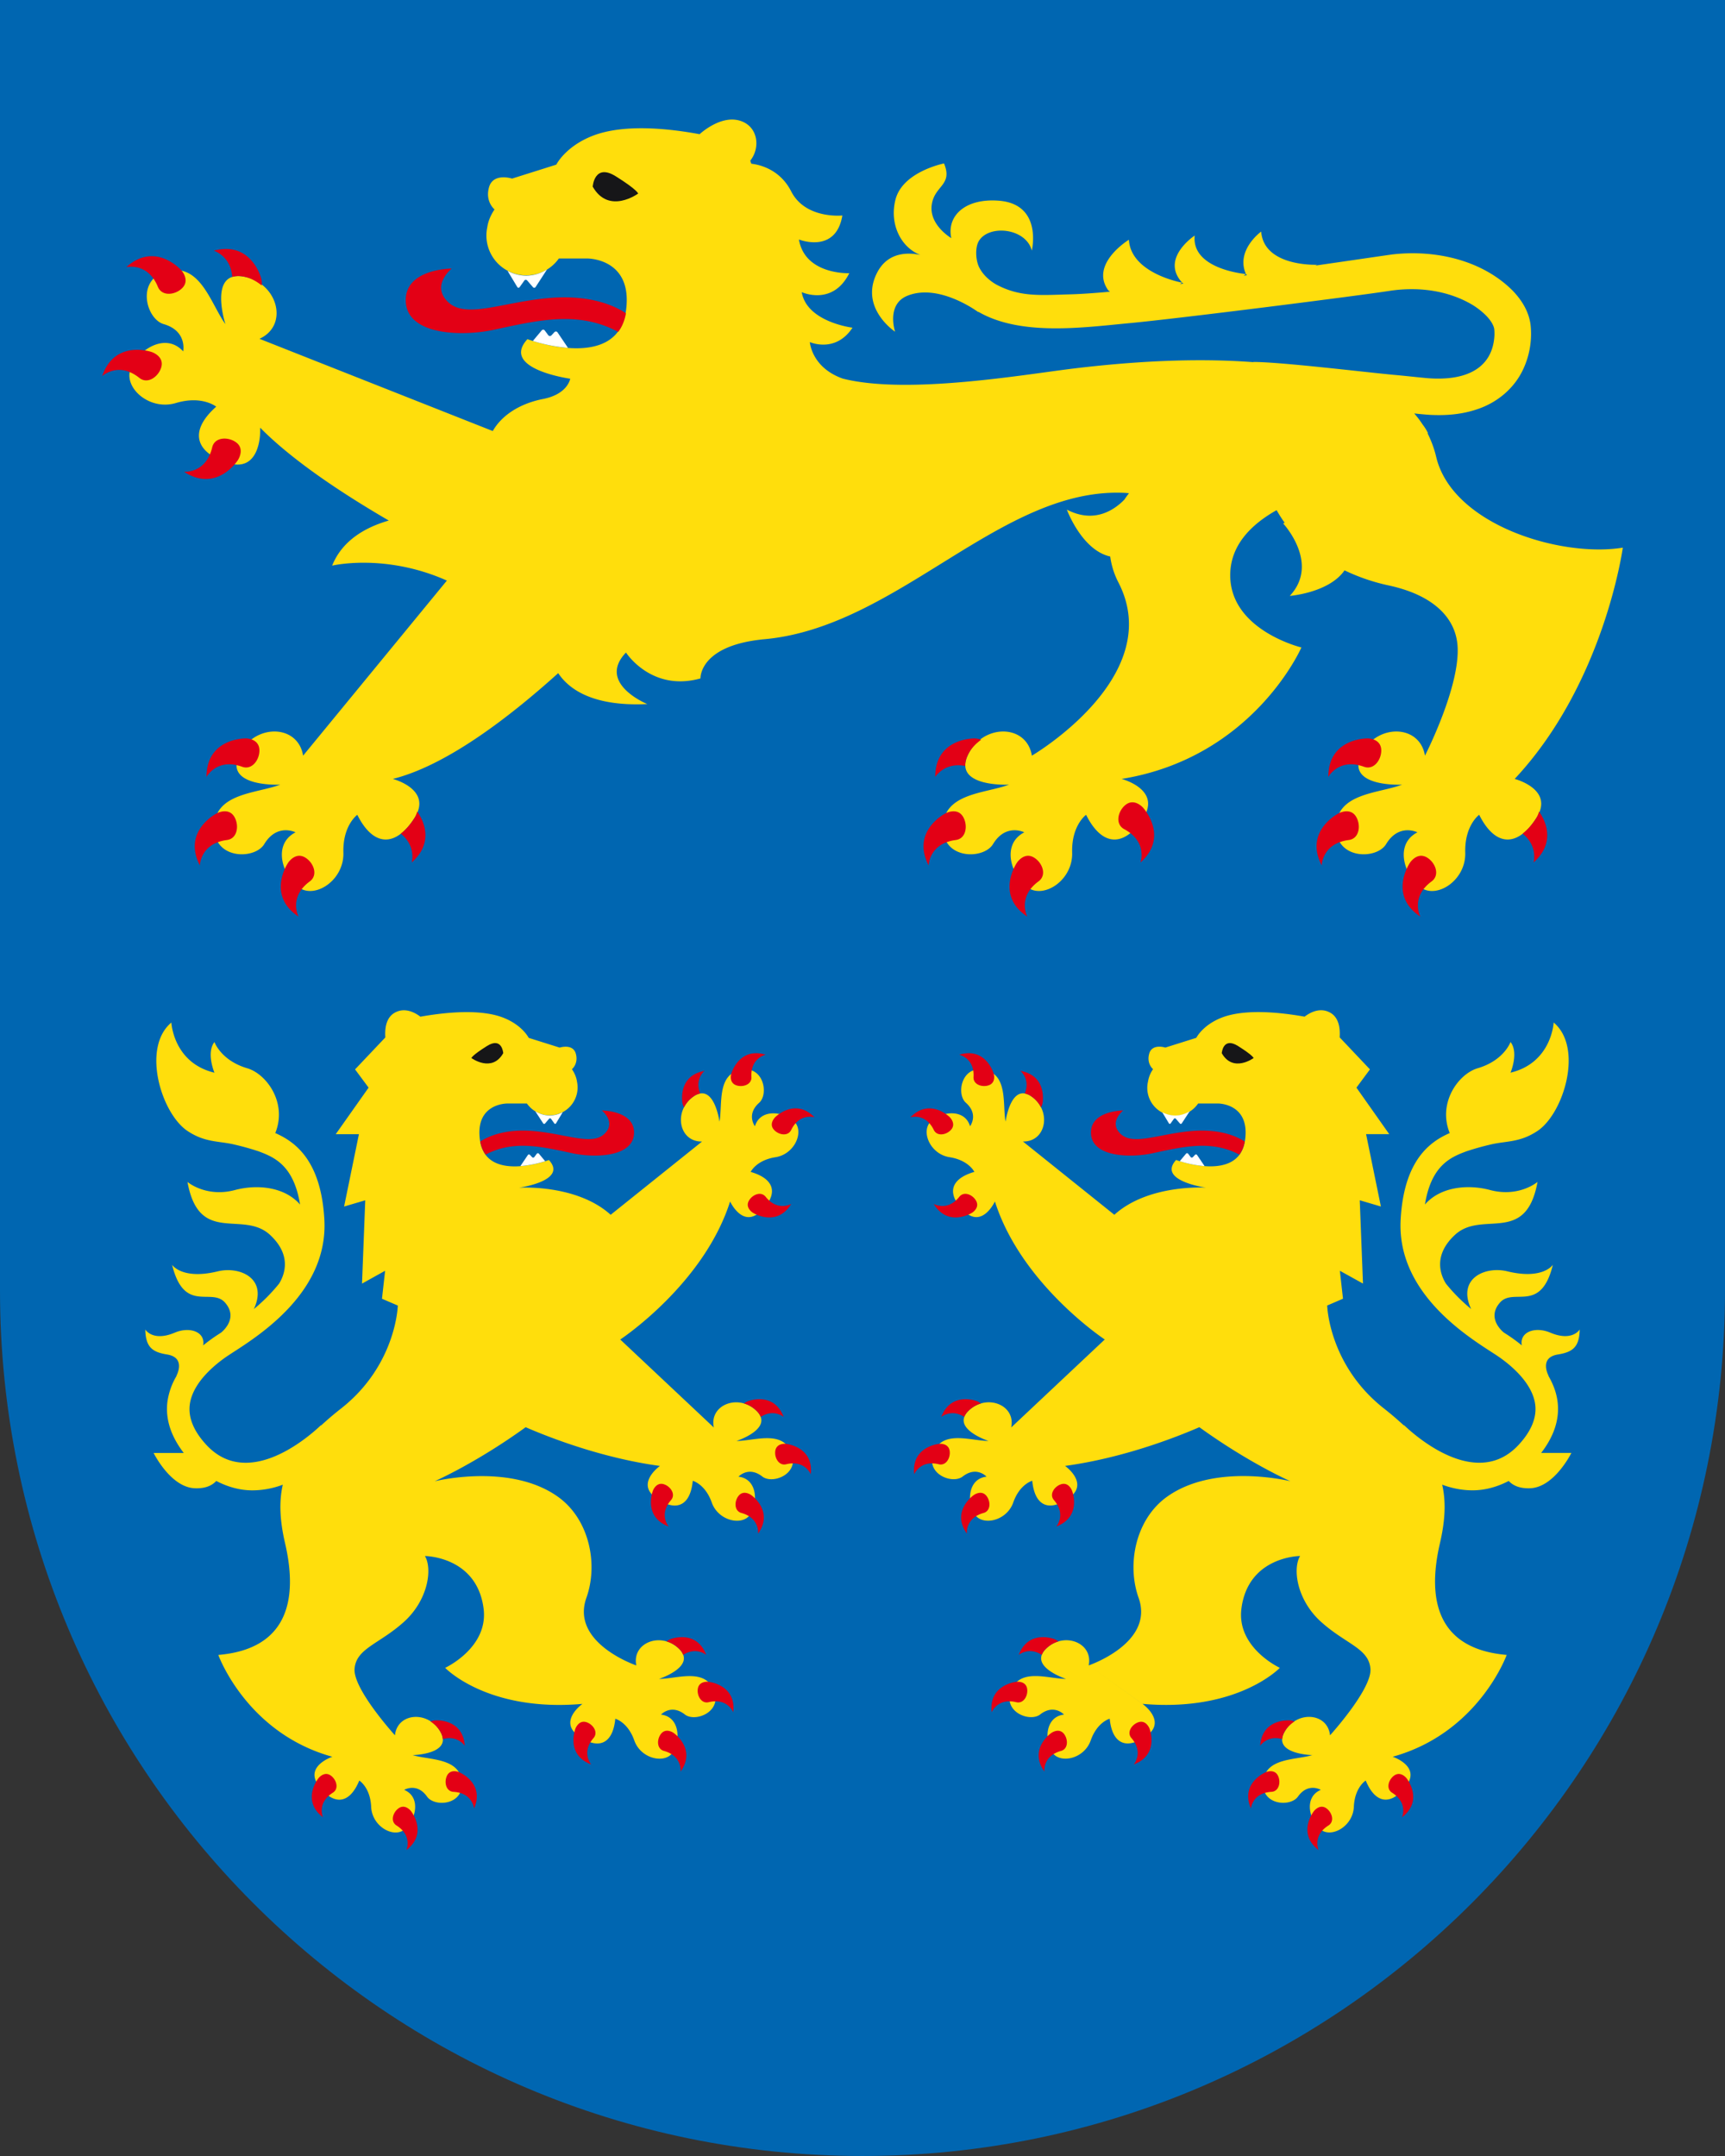
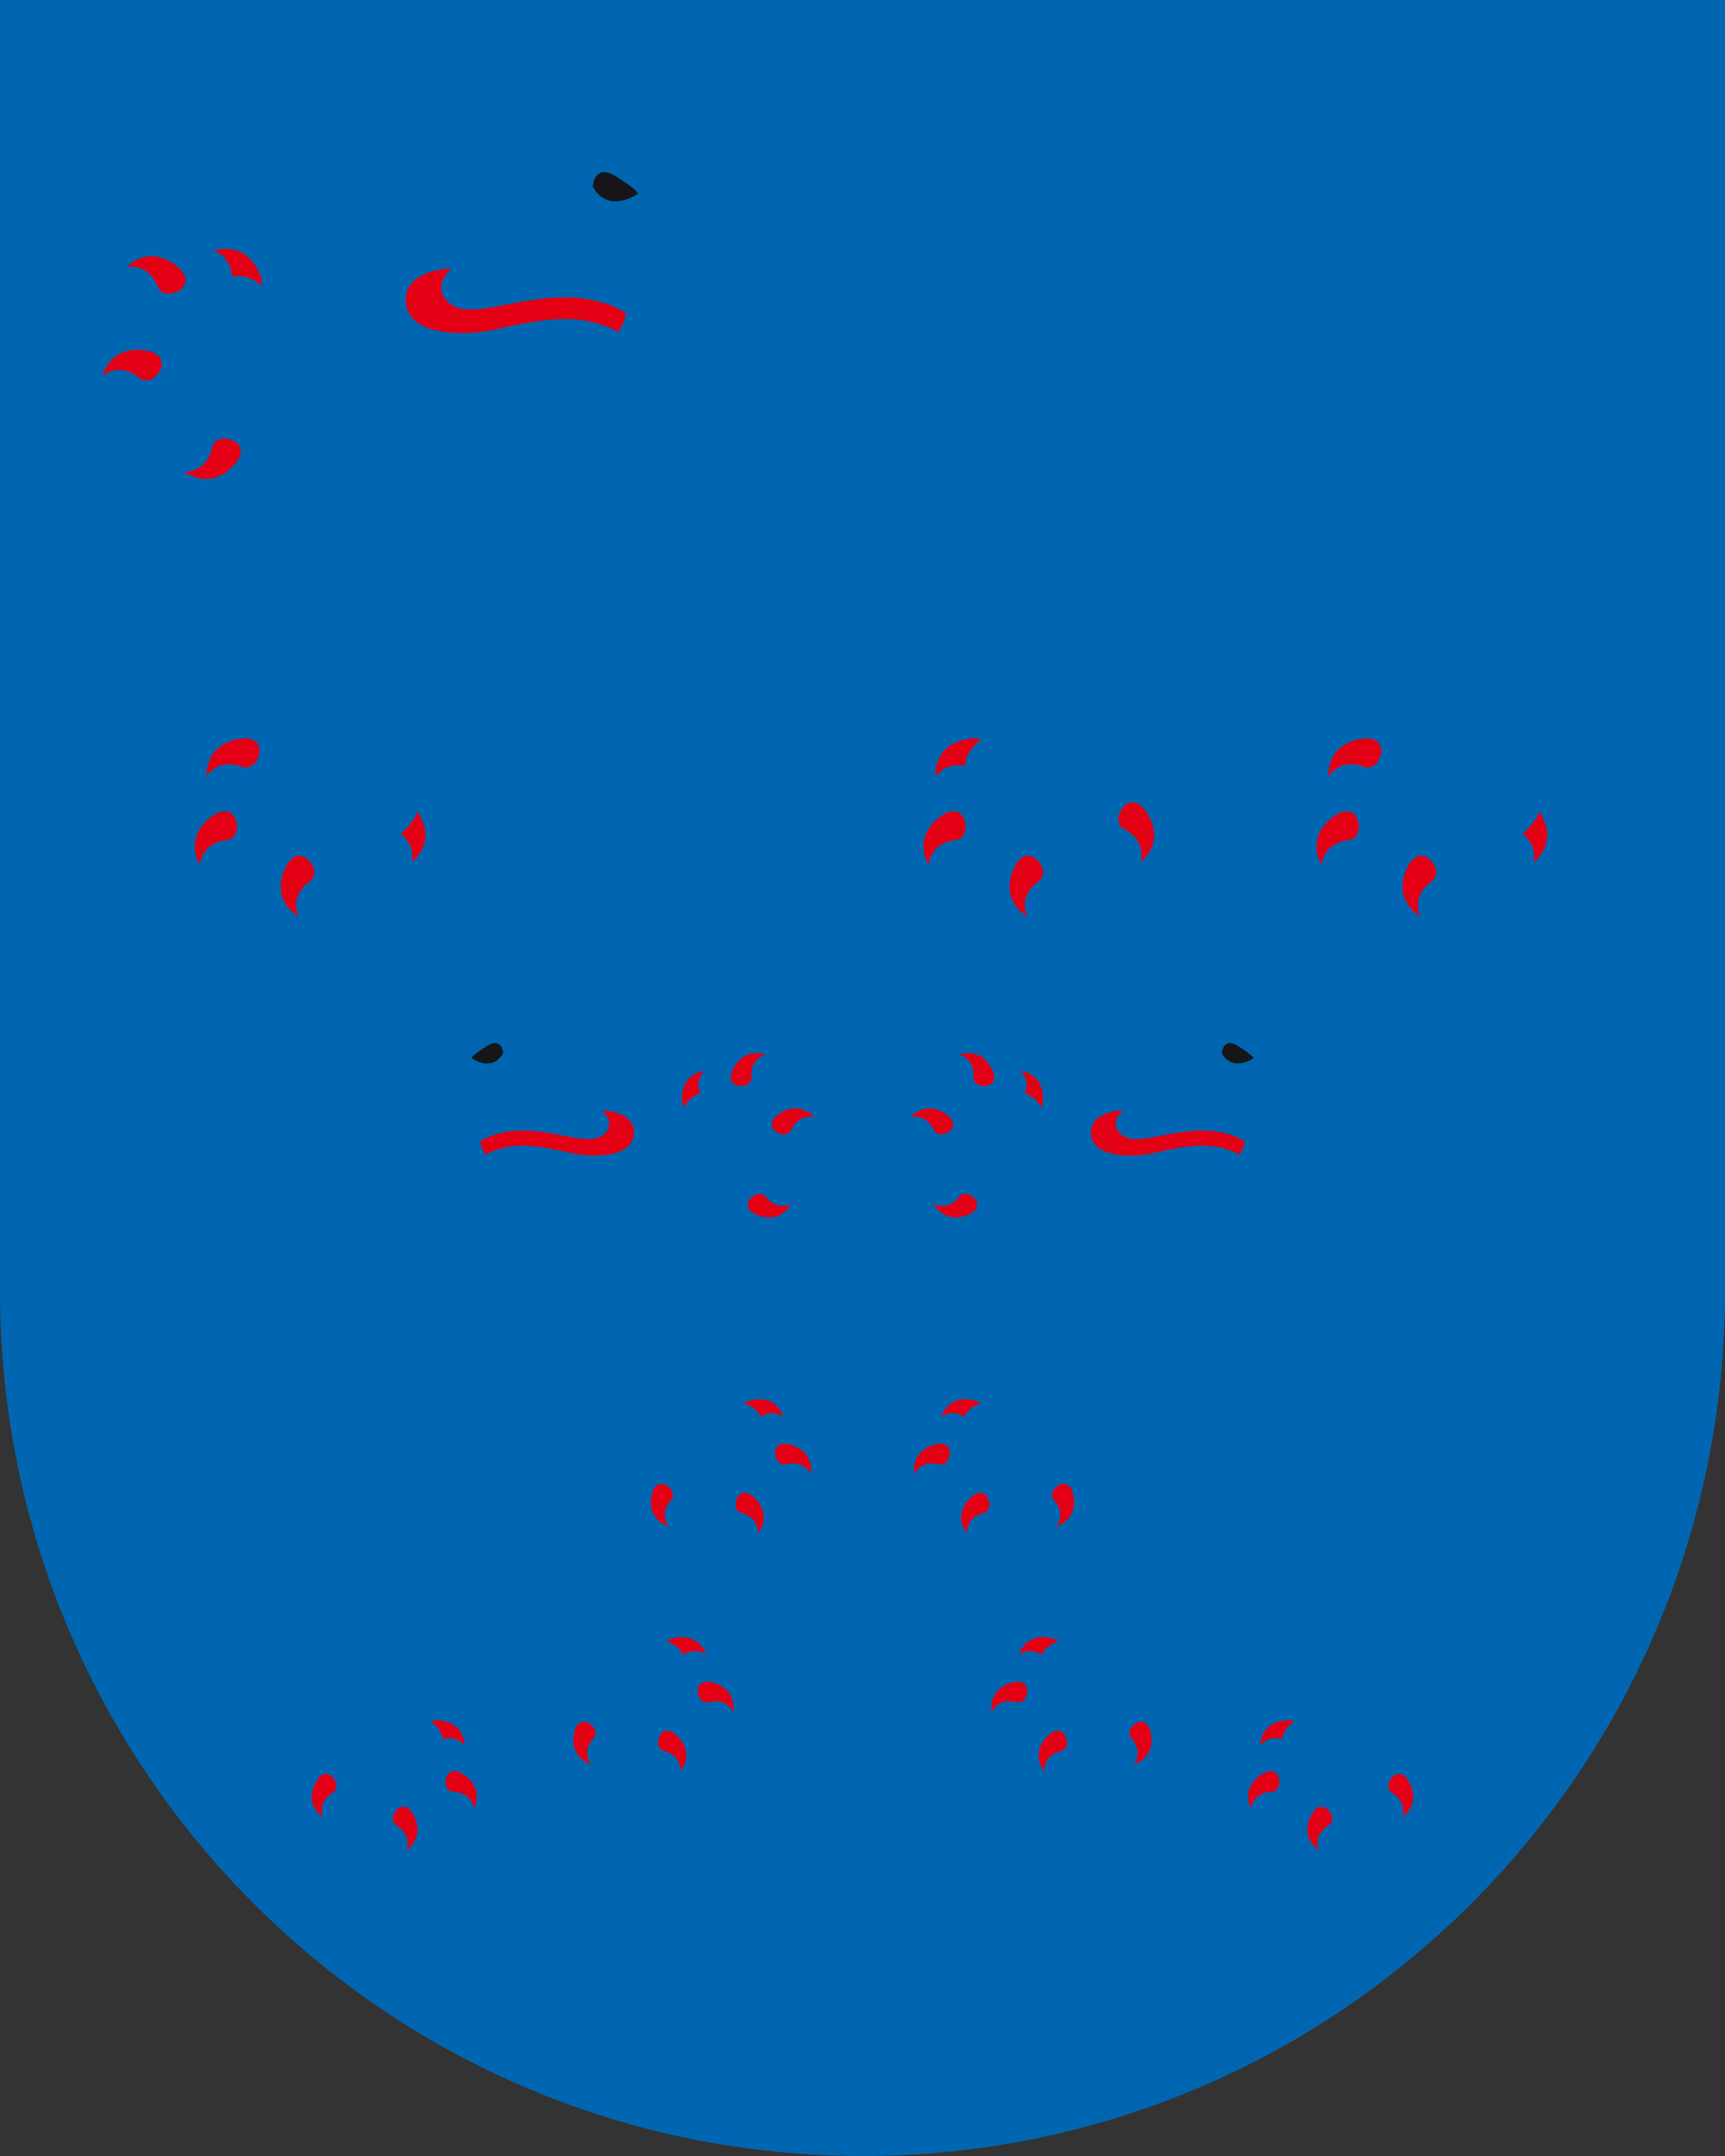
<svg xmlns="http://www.w3.org/2000/svg" xml:space="preserve" style="enable-background:new 0 0 56.693 70.866" viewBox="0 0 56.693 70.866">
  <rect x="0" y="0" width="56.693" height="70.866" fill="#333333" stroke="none" />
  <path d="M56.693 0H0v42.421c0 15.71 12.691 28.445 28.346 28.445s28.347-12.735 28.347-28.445V0z" style="fill:#0066b1" />
-   <path d="M4.283 12.15c.203-.608 1.136-1.262 1.737-.601 0 0 .141-.67-.641-.896-.587-.17-.933-1.498.14-1.746s1.411 1.085 1.889 1.747c0 0-.565-1.75.576-1.566 1.14.185 1.528 1.603.543 2.048l7.668 3.032c.31-.546.932-.913 1.65-1.053.82-.159.895-.667.895-.667s-2.308-.318-1.406-1.3c0 0 2.947 1.102 3.237-.921.25-1.748-1.274-1.731-1.274-1.731h-.93a1.31 1.31 0 0 1-2.352-1.028c.026-.177.096-.372.238-.584 0 0-.318-.258-.179-.736.14-.477.756-.278.756-.278l1.453-.458s.291-.59 1.18-.942c1.004-.398 2.452-.258 3.53-.059 0 0 .675-.634 1.314-.447.614.18.691.893.35 1.318l.035.099c.258.03.936.174 1.311.91.469.92 1.681.792 1.681.792-.212 1.275-1.427.789-1.427.789.198 1.169 1.655 1.108 1.655 1.108-.547 1.093-1.563.622-1.563.622.166.986 1.669 1.169 1.669 1.169-.562.85-1.402.473-1.402.473s.053.837 1.084 1.201c2.135.539 6.007-.143 7.599-.334 2.437-.293 4.358-.323 5.892-.207.002 0-.003-.007 0-.007.918 0 3.74.345 4.65.427.319.028.714.073 1.03.102l.094.008.091.005c.116.006.247.008.363.002.915-.034 1.645-.428 1.697-1.421.001-.075.001-.15-.01-.224-.03-.14-.14-.294-.255-.413a2.383 2.383 0 0 0-.523-.4c-.793-.447-1.736-.558-2.636-.426-1.01.16-6.96.914-8.575 1.065-1.521.143-3.569.432-4.96-.372l-.007.008s-1.292-.966-2.337-.533c-.693.288-.396 1.178-.396 1.178s-1.18-.78-.594-1.933c.36-.71 1.053-.67 1.424-.59-.637-.247-1.025-1.013-.815-1.825.238-.916 1.594-1.183 1.594-1.183.3.729-.326.721-.406 1.376-.08.656.645 1.079.645 1.079-.157-.712.436-1.318 1.564-1.23 1.448.114 1.082 1.638 1.082 1.638-.192-.736-1.4-.866-1.738-.318-.128.208-.113.628.009.872.199.396.608.588.608.588.771.393 1.421.323 2.415.297.339-.01.778-.041 1.273-.086-.017-.02-.042-.027-.058-.05-.612-.867.681-1.658.681-1.658.068 1.115 1.753 1.411 1.753 1.411l-.076.044.117-.014c-.013-.013-.029-.016-.041-.03-.734-.797.41-1.548.41-1.548-.114 1.115 1.683 1.264 1.683 1.264l-.074.054.11-.015c-.009-.016-.028-.021-.036-.04-.343-.785.502-1.394.502-1.394.091 1.166 1.835 1.09 1.835 1.09l-.052.027c1.022-.147 1.915-.279 2.51-.364 1.393-.166 2.95.165 3.972 1.188.293.304.537.685.59 1.136a2.743 2.743 0 0 1-.252 1.465c-.293.62-.85 1.079-1.496 1.295-.513.176-1.034.214-1.56.187-.167-.01-.342-.028-.517-.046.097.11.188.227.268.352.138.18.184.296.184.296l-.012.006c.115.234.213.483.28.766.524 2.241 4.1 3.324 6.135 2.991 0 0-.604 4.451-3.554 7.602 0 0 1.314.336.717 1.278-.596.941-1.335.995-1.883-.1 0 0-.483.348-.458 1.245.026.897-.907 1.512-1.44 1.16-.534-.353-.923-1.42-.132-1.828 0 0-.609-.308-1.028.386-.314.522-1.682.512-1.644-.585s1.407-1.078 2.168-1.368c0 0-1.83.093-1.358-.957.471-1.05 1.936-1.058 2.11.004 0 0 1.18-2.304 1.069-3.636-.077-.92-.822-1.655-2.283-1.964a6.446 6.446 0 0 1-1.429-.491c-.511.74-1.8.84-1.8.84 1.004-1.071-.217-2.381-.217-2.381l.049-.024c-.099-.133-.182-.273-.266-.413-.85.48-1.517 1.16-1.523 2.126-.011 1.82 2.339 2.387 2.339 2.387s-1.577 3.622-5.91 4.321c0 0 1.313.336.717 1.277-.597.942-1.336.996-1.883-.098 0 0-.484.347-.458 1.244.025.897-.907 1.512-1.441 1.16-.533-.353-.923-1.42-.132-1.828 0 0-.608-.308-1.027.386-.315.522-1.683.512-1.645-.585s1.408-1.078 2.169-1.368c0 0-1.83.093-1.359-.957.472-1.05 1.937-1.058 2.111.004 0 0 4.443-2.6 2.843-5.696a2.604 2.604 0 0 1-.268-.85c-.936-.206-1.425-1.541-1.425-1.541.906.471 1.565.004 1.888-.326.048-.073.1-.143.154-.213l-.113-.01c-4.11-.223-7.503 4.469-11.955 4.816-.006 0-.009.003-.015.003-2.053.225-2 1.278-2 1.278-1.614.453-2.449-.851-2.449-.851-.97 1.014.7 1.694.7 1.694-1.811.089-2.59-.507-2.927-1.016-1.708 1.54-3.723 3.049-5.437 3.477 0 0 1.314.336.717 1.277-.596.942-1.335.996-1.883-.098 0 0-.483.347-.457 1.244.025.897-.908 1.512-1.441 1.16-.534-.353-.923-1.42-.132-1.828 0 0-.608-.308-1.027.386-.315.522-1.683.512-1.645-.585s1.408-1.078 2.169-1.368c0 0-1.83.093-1.36-.957.472-1.05 1.938-1.058 2.112.004l4.725-5.755c-2.038-.907-3.771-.491-3.771-.491.338-.843 1.116-1.267 1.862-1.482-1.581-.92-3.18-1.99-4.228-3.052v.133s.016 1.36-1.051 1.027-1.312-1.036-.393-1.851c0 0-.462-.378-1.325-.12-.864.257-1.701-.488-1.498-1.097zM51.918 43.7c-.013.567-.218.74-.712.82-.647.103-.308.706-.308.706l-.013-.01c.153.263.269.551.307.87.067.571-.124 1.13-.54 1.67h.992s-.554 1.13-1.354 1.162c-.371.014-.582-.107-.705-.24-.404.21-.808.308-1.187.308-.364 0-.704-.075-1-.186.129.562.099 1.18-.074 1.926-.446 1.922-.037 3.48 2.194 3.67 0 0-.921 2.565-3.748 3.347l.006.002s.92.306.446.947c-.474.64-1.003.64-1.337-.167 0 0-.362.223-.39.863-.028.64-.724 1.03-1.086.752-.362-.278-.585-1.058 0-1.309 0 0-.418-.25-.752.223-.251.355-1.226.279-1.142-.501s1.058-.697 1.615-.864c0 0-1.309-.028-.919-.752.388-.72 1.422-.654 1.501.102.05-.056 1.383-1.535 1.328-2.19-.055-.67-.807-.808-1.615-1.533-.808-.723-.947-1.753-.697-2.171-.067 0-1.71.04-1.928 1.726-.167 1.29 1.262 1.95 1.262 1.95s-1.385 1.459-4.512 1.184l-1.77-1.264 1.77 1.265s.79.56.152 1.035-1.146.322-1.231-.548c0 0-.411.108-.624.713-.212.605-.992.776-1.258.405s-.252-1.183.38-1.253c0 0-.327-.361-.784-.005-.343.267-1.254-.089-.947-.811.306-.722 1.214-.36 1.796-.358 0 0-1.245-.406-.661-.986.583-.58 1.562-.21 1.407.543 0 0 2.171-.735 1.64-2.223-.393-1.104-.1-2.582.936-3.322 1.499-1.07 3.795-.57 4.052-.51-.095-.041-1.397-.625-2.991-1.775-.773.335-2.503 1.012-4.413 1.273 0 0 .79.56.151 1.036s-1.145.322-1.23-.548c0 0-.412.108-.624.713s-.992.776-1.258.405c-.266-.372-.253-1.183.38-1.253 0 0-.327-.361-.784-.005-.344.267-1.254-.089-.948-.811s1.215-.36 1.797-.358c0 0-1.245-.406-.662-.986.583-.58 1.563-.21 1.407.543l3.075-2.892s-2.744-1.81-3.61-4.537c0 0-.406.88-.99.338s-.526-1.067.314-1.31c0 0-.181-.384-.815-.483-.633-.099-.944-.834-.627-1.163s1.117-.464 1.301.145c0 0 .296-.387-.138-.772-.325-.289-.14-1.249.625-1.08s.575 1.13.68 1.702c0 0 .172-1.298.848-.83.677.468.492 1.498-.277 1.482l3.004 2.409c1.126-1.019 3.014-.892 3.014-.892s-1.616-.222-.984-.91c0 0 2.062.772 2.265-.645.175-1.223-.891-1.211-.891-1.211h-.65a.914.914 0 0 1-1.647-.72.974.974 0 0 1 .166-.408s-.223-.181-.125-.515c.097-.335.529-.195.529-.195l1.017-.32s.204-.414.825-.66c.761-.302 1.928-.179 2.734-.036.226-.173.487-.26.726-.182.363.118.452.473.427.863l.995 1.052-.444.6 1.078 1.529h-.761l.487 2.378-.695-.205.106 2.738-.76-.421.103.919-.522.225.004.014s.056 1.95 1.866 3.37c.245.193.462.38.659.563l-.007-.022c.591.564 2.466 2.064 3.772.654.413-.446.597-.888.547-1.313-.093-.783-.939-1.413-1.298-1.648l-.122-.079c-.938-.605-3.134-2.023-3.004-4.367.109-1.968.978-2.564 1.613-2.842-.403-.995.287-1.945.92-2.131.867-.255 1.078-.862 1.078-.862.278.355 0 1.008 0 1.008 1.355-.324 1.418-1.649 1.418-1.649.987.83.328 2.99-.531 3.564-.58.386-1.018.324-1.53.444a8.943 8.943 0 0 0-.815.229c-.493.187-1.145.443-1.355 1.745.533-.608 1.454-.659 2.136-.477.955.255 1.564-.265 1.564-.265-.38 2.095-1.82.912-2.713 1.74-.725.672-.478 1.312-.296 1.604.254.316.538.595.828.834-.47-1.006.46-1.416 1.186-1.24 1.177.287 1.5-.214 1.5-.214-.397 1.615-1.292.734-1.738 1.241-.47.534.131.989.131.989l.125.08c.136.09.296.203.461.339-.08-.44.433-.631.933-.42.727.308.97-.102.97-.102zm-15.61.328.006-.005-.004-.006-.002.011zM24.671 38.52c.84.243.898.769.314 1.31s-.99-.338-.99-.338c-.866 2.727-3.61 4.537-3.61 4.537l3.075 2.892c-.156-.753.823-1.123 1.407-.543.583.58-.662.986-.662.986.582-.001 1.49-.364 1.797.358.306.722-.604 1.078-.948.811-.457-.356-.784.005-.784.005.633.07.646.881.38 1.253-.266.371-1.045.2-1.258-.405s-.624-.713-.624-.713c-.085.87-.591 1.024-1.23.548-.64-.476.151-1.036.151-1.036-1.91-.26-3.64-.938-4.413-1.273-1.594 1.15-2.896 1.734-2.991 1.776.257-.06 2.553-.56 4.052.51 1.035.739 1.33 2.217.935 3.321-.53 1.488 1.641 2.223 1.641 2.223-.155-.753.824-1.123 1.407-.543.584.58-.661.986-.661.986.581-.001 1.49-.364 1.796.358.307.722-.604 1.078-.947.811-.457-.356-.784.005-.784.005.632.07.645.881.38 1.253s-1.046.2-1.258-.405c-.213-.605-.624-.713-.624-.713-.085.87-.592 1.024-1.23.548s.15-1.036.15-1.036l1.771-1.264-1.77 1.264c-3.127.275-4.513-1.185-4.513-1.185s1.43-.66 1.263-1.95c-.218-1.685-1.862-1.725-1.928-1.725.25.418.11 1.448-.697 2.171-.808.725-1.56.864-1.615 1.532-.055.656 1.277 2.134 1.327 2.19.08-.755 1.114-.821 1.502-.1.39.723-.92.751-.92.751.558.167 1.533.084 1.616.864s-.89.856-1.142.501c-.334-.474-.752-.223-.752-.223.585.25.362 1.03 0 1.31-.362.278-1.058-.112-1.086-.753-.028-.64-.39-.863-.39-.863-.334.808-.863.808-1.337.167-.473-.64.446-.947.446-.947l.006-.002c-2.827-.782-3.748-3.347-3.748-3.347 2.231-.19 2.64-1.748 2.194-3.67-.173-.746-.203-1.364-.075-1.926a2.851 2.851 0 0 1-1 .186c-.378 0-.782-.098-1.186-.309-.123.134-.334.255-.705.24-.8-.031-1.354-1.16-1.354-1.16h.99c-.414-.54-.605-1.1-.538-1.671a2.26 2.26 0 0 1 .307-.87l-.013.01s.339-.603-.308-.707c-.494-.079-.699-.252-.712-.819 0 0 .243.41.97.102.5-.211 1.012-.02.932.42.166-.136.326-.25.462-.339l.124-.08s.602-.455.132-.989c-.446-.507-1.341.374-1.739-1.241 0 0 .324.501 1.5.215.727-.177 1.656.233 1.187 1.239a5.77 5.77 0 0 0 .828-.834c.181-.292.429-.932-.296-1.604-.894-.828-2.334.355-2.713-1.74 0 0 .609.52 1.563.265.682-.182 1.604-.131 2.137.477-.21-1.302-.862-1.558-1.355-1.746a8.941 8.941 0 0 0-.815-.228c-.512-.12-.95-.058-1.53-.444-.86-.573-1.518-2.735-.53-3.564 0 0 .062 1.325 1.416 1.649 0 0-.277-.653 0-1.008 0 0 .212.607 1.078.862.634.186 1.324 1.136.921 2.13.635.28 1.504.875 1.613 2.843.13 2.344-2.067 3.762-3.005 4.367l-.121.079c-.36.235-1.205.865-1.298 1.648-.05.425.134.867.547 1.313 1.306 1.41 3.18-.09 3.772-.654l-.007.021c.197-.183.414-.369.659-.561 1.81-1.42 1.866-3.37 1.866-3.37l.004-.015-.523-.225.103-.92-.759.422.106-2.738-.695.205.487-2.378h-.762l1.08-1.53-.445-.6.995-1.05c-.025-.39.063-.746.426-.864.24-.078.501.01.727.182.806-.143 1.973-.266 2.733.036.622.246.826.66.826.66l1.017.32s.432-.14.53.195c.097.334-.126.515-.126.515.1.148.148.284.166.408a.917.917 0 0 1-1.646.72h-.65s-1.067-.012-.892 1.211c.202 1.417 2.265.646 2.265.646.632.687-.984.91-.984.91s1.888-.128 3.014.89l3.004-2.408c-.77.016-.954-1.014-.278-1.482.677-.468.85.83.85.83.104-.572-.087-1.532.679-1.701.766-.17.95.79.625 1.08-.434.384-.139.771-.139.771.185-.609.985-.474 1.302-.145s.006 1.064-.628 1.163c-.633.099-.814.483-.814.483zm-4.286 5.51-.003-.012-.003.006.006.005z" style="fill:#ffde0c" />
  <path d="M19.48 6.134s.05-.785.763-.336c.714.448.73.564.73.564s-.962.707-1.494-.228zM41.2 34.777s-.012-.081-.511-.395-.535.236-.535.236c.372.654 1.046.16 1.046.16zm-24.661-.16s-.035-.549-.535-.235c-.5.314-.511.395-.511.395s.674.495 1.046-.16z" style="fill:#161618" />
-   <path d="m18.664 11.43.001.004a5.428 5.428 0 0 1-1.153-.227l.289-.344c.03-.036.077-.035.105.003l.11.148c.028.038.077.04.11.006l.094-.101c.032-.034.08-.03.105.008l.34.504zm-1.06-1.998.374-.575c-.2.125-.432.203-.685.203-.223 0-.43-.06-.613-.159l.319.53c.021.035.058.036.082.002l.151-.211c.024-.034.066-.035.094-.003l.187.217c.028.032.068.03.09-.004zM38.84 36.923l.26-.397c-.14.086-.301.14-.477.14a.908.908 0 0 1-.427-.11l.22.366c.016.025.041.026.058.002l.106-.148c.017-.023.046-.024.065-.002l.132.152c.019.023.047.021.063-.003zm.505 1.045c-.018-.027-.052-.03-.074-.005l-.066.07a.048.048 0 0 1-.076-.004l-.077-.103c-.02-.027-.053-.028-.074-.003l-.205.245c.163.051.473.134.81.16v-.008l-.238-.352zm-21.43-1.042.13-.152c.02-.022.049-.021.066.002l.106.148c.017.024.042.023.057-.002l.221-.366a.908.908 0 0 1-.427.11.903.903 0 0 1-.476-.14l.259.397c.016.024.044.026.063.003zm-.806 1.394c-.002.003 0 .005-.002.008.338-.026.648-.109.81-.16l-.204-.245c-.021-.025-.054-.024-.074.003l-.077.103a.048.048 0 0 1-.076.005l-.066-.071c-.023-.024-.056-.022-.074.005l-.237.352z" style="fill:#fff" />
  <path d="M4.15 8.783c.956-.87 1.81.102 1.81.102s.293.317.03.583c-.224.228-.666.288-.801-.04-.336-.82-1.04-.645-1.04-.645zm.842 2.79s-1.22-.435-1.633.79c0 0 .53-.495 1.222.059.277.221.633-.046.72-.354.1-.361-.31-.495-.31-.495zm1.982 3.132c-.202.864-.925.802-.925.802 1.083.707 1.772-.388 1.772-.388s.24-.36-.063-.58c-.26-.19-.704-.179-.784.166zm.05-6.466s.563.167.607.864a.758.758 0 0 1 .353-.015c.249.04.445.158.617.294.016-.118-.014-.222-.014-.222s-.314-1.256-1.563-.92zm1.05 16.032s-1.288-.021-1.287 1.267c0 0 .34-.636 1.172-.335.331.121.582-.245.566-.563-.02-.374-.45-.37-.45-.37zm-.94 2.458s-1.156.572-.565 1.717c0 0 .012-.723.889-.835.35-.044.406-.485.245-.76-.188-.323-.569-.122-.569-.122zm2.893 1.456c-.321-.191-.555.17-.555.17s-.734 1.06.34 1.774c0 0-.34-.638.372-1.16.283-.21.118-.623-.157-.784zm3.687-1.508c-.024.066-.041.13-.088.203-.144.23-.298.4-.454.52.515.413.359.95.359.95.75-.67.382-1.388.183-1.673zm17.371.052s-1.156.572-.565 1.717c0 0 .013-.723.89-.835.349-.044.404-.485.244-.76-.188-.323-.569-.122-.569-.122zm2.893 1.456c-.32-.191-.555.17-.555.17s-.733 1.06.34 1.774c0 0-.341-.638.37-1.16.285-.21.12-.623-.155-.784zm3.587-1.64s-.283-.323-.575-.088c-.249.2-.352.63-.042.797.78.417.534 1.096.534 1.096.96-.86.083-1.805.083-1.805zm-6.828-1.007s.305-.498.987-.36a.753.753 0 0 1 .078-.344c.103-.23.267-.389.442-.518-.111-.046-.218-.045-.218-.045s-1.29-.021-1.29 1.267zm14.207-1.267s-1.289-.021-1.288 1.267c0 0 .341-.636 1.172-.335.331.121.583-.245.567-.563-.021-.374-.451-.37-.451-.37zm-.94 2.458s-1.157.572-.566 1.717c0 0 .013-.723.89-.835.349-.044.405-.485.244-.76-.188-.323-.569-.122-.569-.122zm2.893 1.456c-.322-.191-.556.17-.556.17s-.733 1.06.34 1.774c0 0-.34-.638.372-1.16.283-.21.118-.623-.156-.784zm3.687-1.508c-.025.066-.042.13-.089.203-.144.23-.298.4-.454.52.516.413.36.95.36.95.749-.67.38-1.388.183-1.673zM16.23 10.84c1.475-.32 2.783-.631 4.088.07.12-.16.209-.36.254-.614-.36-.238-1.148-.611-2.482-.504-1.534.122-2.759.699-3.353.146-.594-.552.11-1.111.11-1.111s-1.574.003-1.51 1.1c.063 1.095 1.853 1.138 2.893.913zm15.462 35.734a.54.54 0 0 1 .133-.197.967.967 0 0 1 .413-.245c-.058-.05-.12-.073-.12-.073s-.854-.344-1.183.516c0 0 .333-.279.757-.001zm-.482 1.11c.037.225-.113.505-.357.445-.614-.15-.807.33-.807.33-.101-.915.816-1.001.816-1.001s.305-.037.348.227zm1.21 1.485c.142.178.146.496-.097.562-.608.168-.545.68-.545.68-.533-.75.228-1.271.228-1.271s.248-.18.414.029zm2.812-.176s.343.855-.517 1.183c0 0 .337-.39-.076-.868-.165-.19.015-.452.232-.521.254-.082.36.206.36.206zm-2.575-13.705s-.251-.887-1.132-.62c0 0 .506.103.47.733-.014.251.289.348.503.27.251-.09.16-.383.16-.383zm-1.398 1.844c-.15.171-.46.234-.57.007-.276-.568-.769-.412-.769-.412.641-.66 1.292-.008 1.292-.008s.222.211.047.413zm.686 2.732s-.779.493-1.258-.292c0 0 .446.26.84-.233.157-.197.446-.068.554.133.127.235-.136.392-.136.392zm1.594-4.665c.905.166.723 1.07.723 1.07s-.013.064-.05.13a.966.966 0 0 0-.316-.361.543.543 0 0 0-.218-.095c.195-.468-.14-.744-.14-.744zm-.13 20.08s-.918.086-.817 1c0 0 .194-.478.807-.329.245.06.395-.22.358-.444-.043-.264-.348-.227-.348-.227zm1.558 1.711c.14.178.146.496-.097.562-.61.168-.545.68-.545.68-.533-.75.227-1.27.227-1.27s.249-.181.415.028zm2.811-.176s.343.855-.517 1.183c0 0 .338-.39-.076-.868-.165-.19.016-.451.232-.521.254-.082.361.206.361.206zm-4.297-2.418c.33-.86 1.184-.516 1.184-.516s.061.024.12.073a.967.967 0 0 0-.413.245.542.542 0 0 0-.133.197c-.425-.278-.758 0-.758 0zm8.121 3.855s-.853.348-.49 1.194c0 0 .045-.514.676-.549.251-.014.314-.325.213-.529-.118-.24-.399-.116-.399-.116zm1.987 1.185c.188.13.284.432.07.567-.533.336-.323.808-.323.808-.728-.563-.152-1.282-.152-1.282s.186-.245.405-.093zm2.64-.984s.577.719-.151 1.282c0 0 .21-.471-.325-.808-.213-.135-.116-.437.07-.567.22-.152.406.093.406.093zm-4.814-1.067c.066-.919.984-.837.984-.837s.07.005.141.038a.957.957 0 0 0-.33.351.545.545 0 0 0-.07.227c-.487-.142-.725.22-.725.22zM37.88 37.907c1.03-.223 1.942-.438 2.852.045a.99.99 0 0 0 .177-.43c-.257-.168-.804-.421-1.727-.347-1.073.086-1.93.488-2.346.102-.416-.386.077-.777.077-.777s-1.101.003-1.057.769c.045.766 1.297.796 2.024.638zm-12.123 8.668c-.329-.86-1.184-.516-1.184-.516s-.061.024-.12.073c.147.043.29.121.414.245a.54.54 0 0 1 .133.197c.424-.278.757 0 .757 0zm.073.883s.917.086.816 1c0 0-.193-.478-.807-.329-.244.06-.394-.22-.358-.444.044-.264.349-.227.349-.227zm-1.144 1.682s.76.52.228 1.271c0 0 .063-.512-.545-.68-.243-.066-.239-.384-.097-.562.166-.21.414-.029.414-.029zm-2.865-.353c.217.07.397.33.232.521-.413.477-.076.868-.076.868-.86-.328-.517-1.183-.517-1.183s.107-.288.361-.206zm2.373-13.115c.214.077.517-.02.502-.271-.035-.63.471-.733.471-.733-.88-.267-1.132.62-1.132.62s-.092.293.16.384zm1.286 1.047s.65-.653 1.291.008c0 0-.492-.156-.767.412-.11.227-.421.164-.57-.007-.177-.202.046-.413.046-.413zm-.87 2.753c.109-.2.398-.33.555-.133.394.493.84.233.84.233-.48.785-1.258.292-1.258.292s-.264-.157-.137-.392zm-1.596-3.53a.543.543 0 0 0-.218.096.966.966 0 0 0-.315.361c-.038-.066-.05-.13-.05-.13s-.183-.904.722-1.07c0 0-.334.276-.139.744zm-.079 19.564c-.037.224.113.504.358.444.613-.15.807.33.807.33.1-.915-.817-1-.817-1s-.305-.038-.348.226zm-.795 1.455s.76.52.227 1.271c0 0 .064-.512-.545-.68-.243-.066-.238-.384-.097-.562.166-.21.415-.029.415-.029zm-2.865-.353c.216.07.396.33.231.521-.413.477-.075.868-.075.868-.86-.328-.517-1.183-.517-1.183s.106-.288.36-.206zm3.178-2.213a.542.542 0 0 0-.133-.197.967.967 0 0 0-.413-.245c.058-.049.12-.073.12-.073s.855-.344 1.184.516c0 0-.333-.279-.758-.001zm-7.762 3.972c-.1.204-.038.515.213.53.63.034.677.548.677.548.362-.846-.491-1.194-.491-1.194s-.281-.124-.4.116zm-1.184 1.162s.577.719-.15 1.282c0 0 .209-.472-.325-.808-.213-.135-.117-.437.07-.567.22-.152.405.093.405.093zm-2.639-1.17c.187.13.284.432.07.567-.533.337-.324.808-.324.808-.728-.563-.15-1.282-.15-1.282s.185-.245.404-.093zm3.684-1.195a.545.545 0 0 0-.07-.227.957.957 0 0 0-.33-.351c.072-.033.141-.038.141-.038s.918-.082.983.837c0 0-.237-.363-.724-.221zm6.285-19.895c.044-.766-1.057-.769-1.057-.769s.493.391.077.777-1.273-.016-2.346-.102c-.923-.074-1.47.18-1.727.346a.99.99 0 0 0 .177.431c.91-.483 1.823-.268 2.851-.045.728.158 1.98.128 2.025-.638z" style="fill:#e30015" />
</svg>